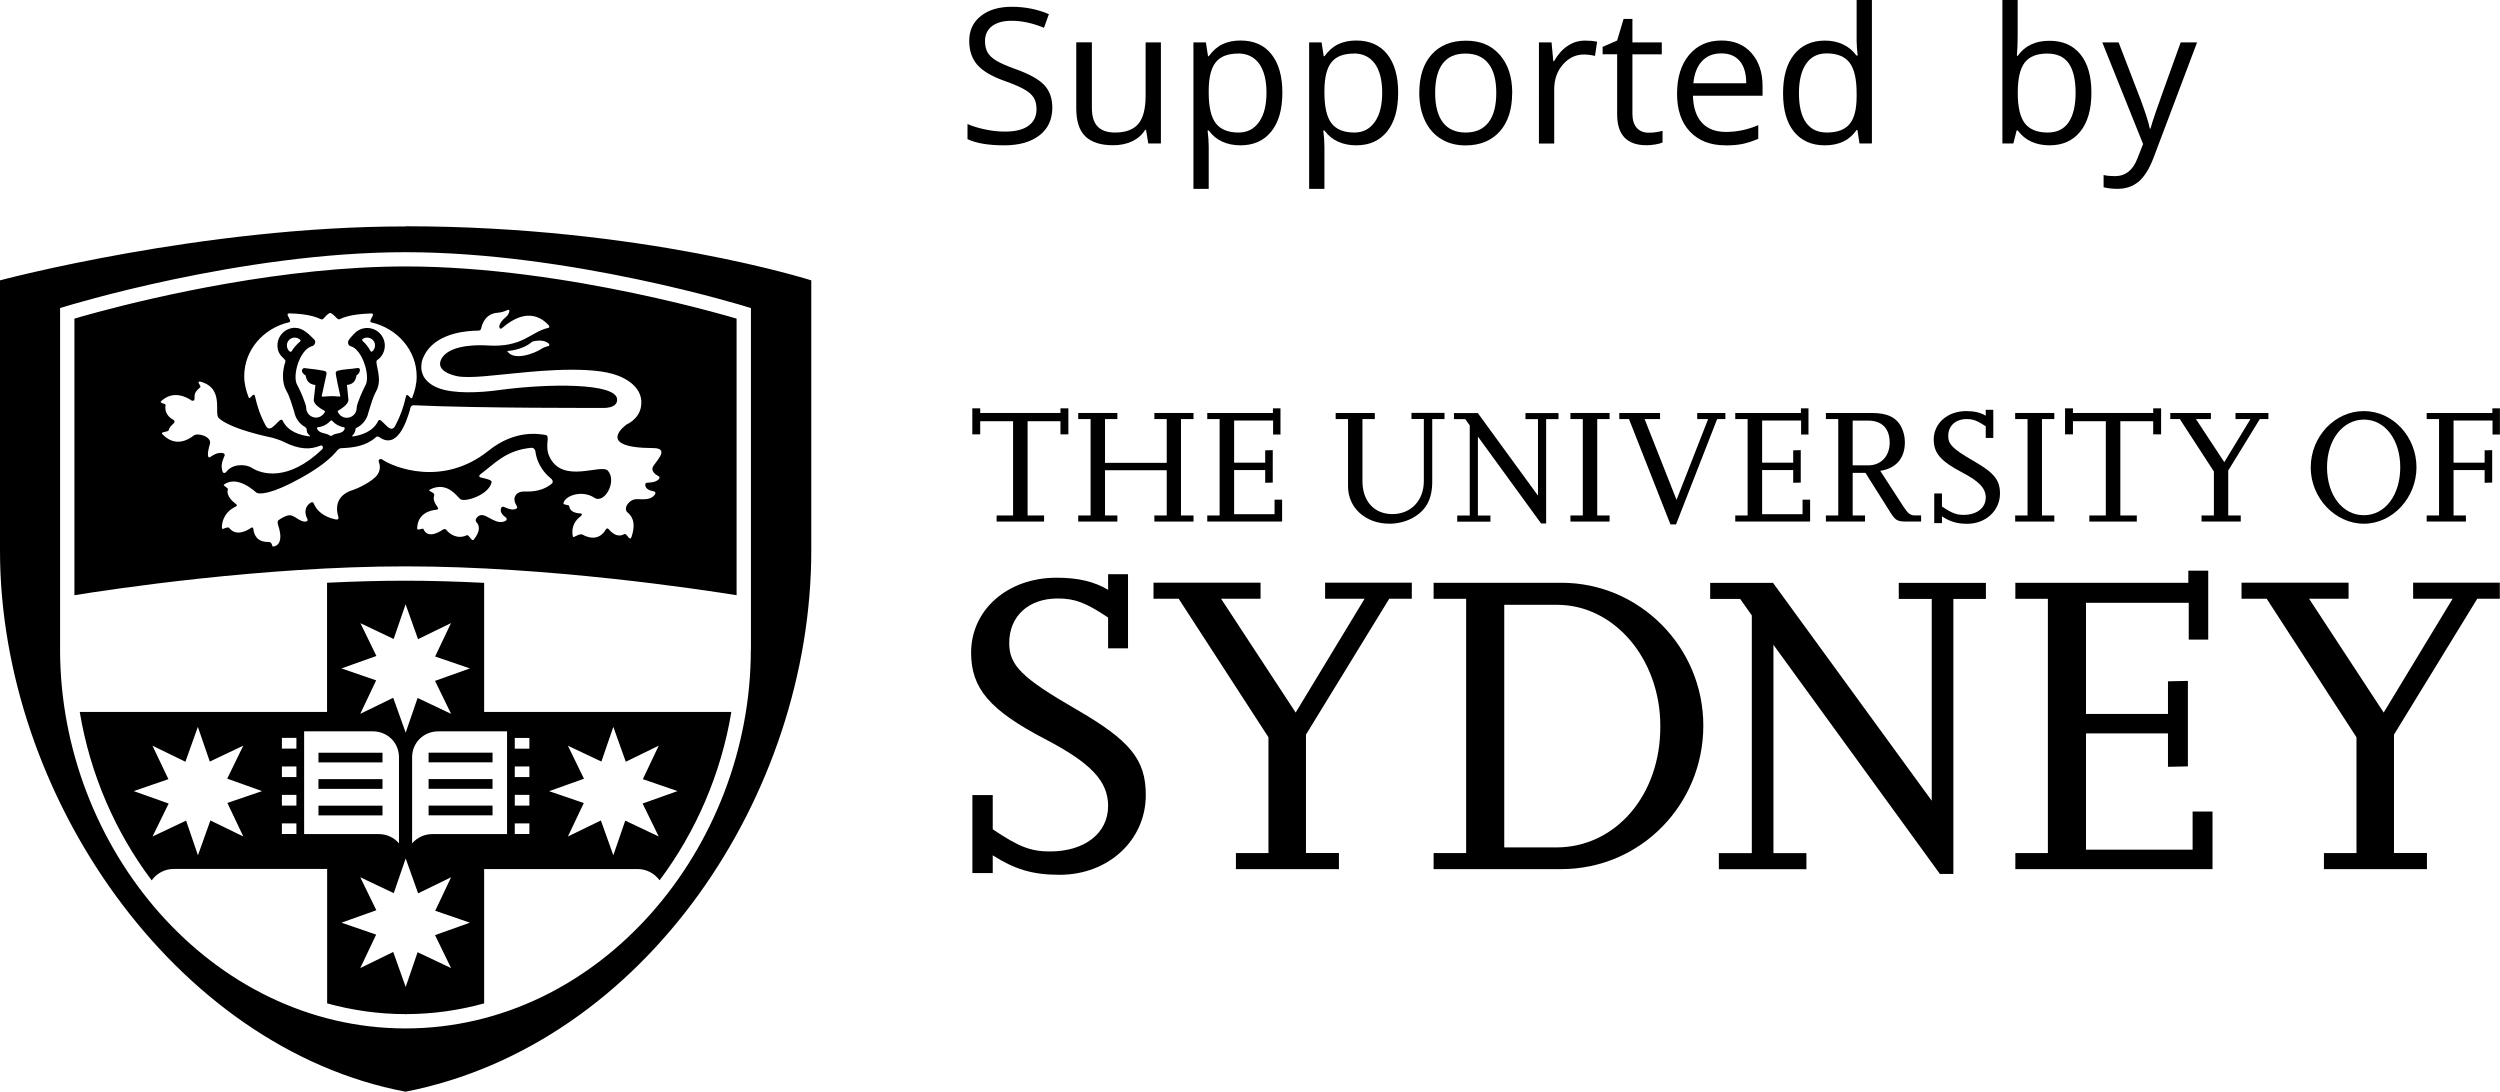
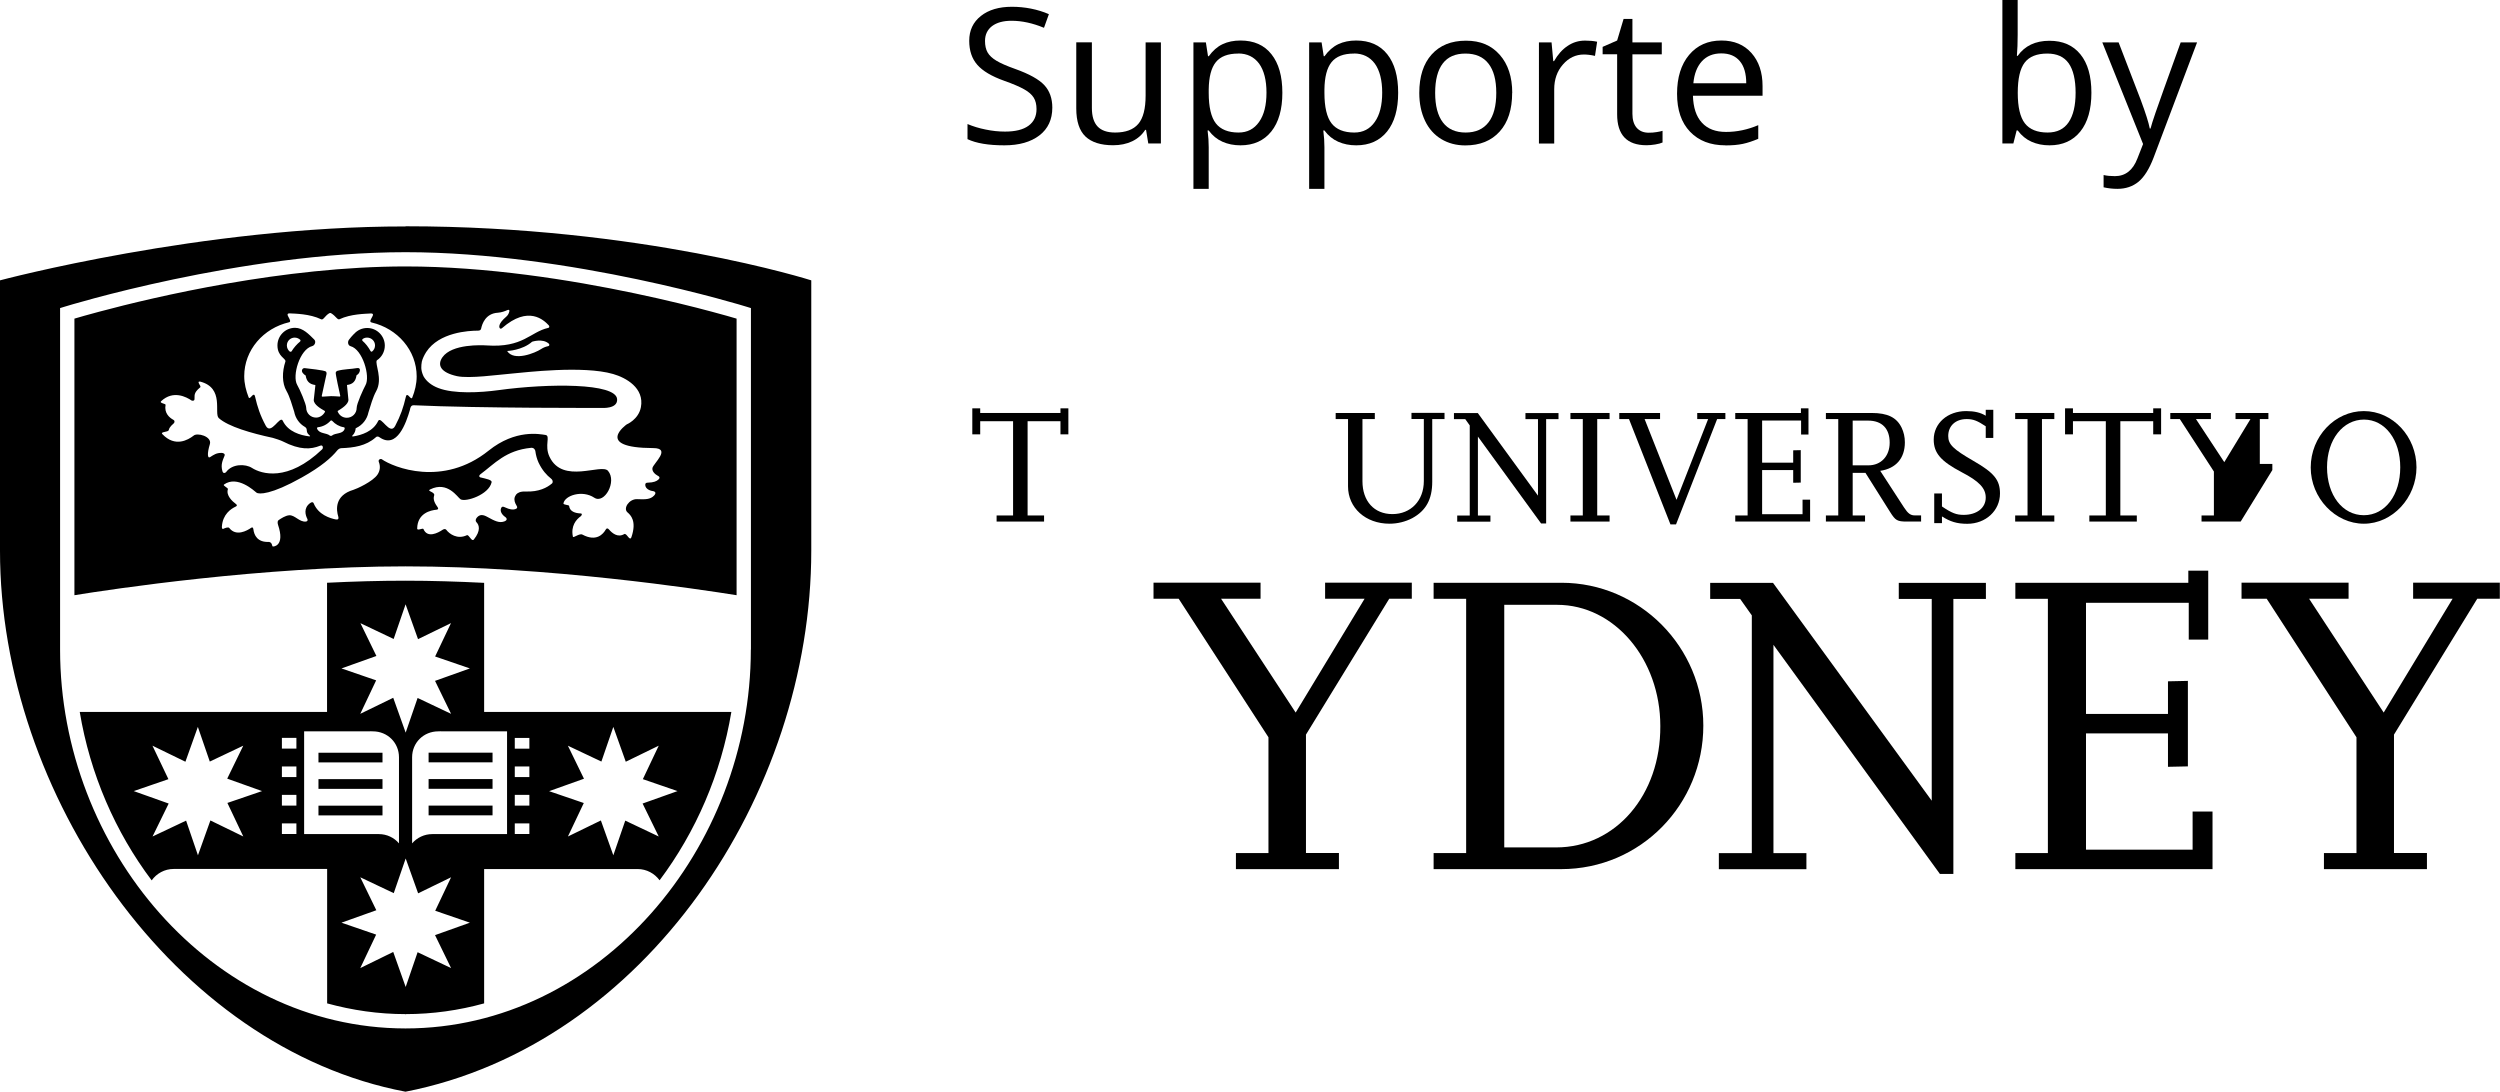
<svg xmlns="http://www.w3.org/2000/svg" id="Layer_2" viewBox="0 0 291.24 127.19">
  <g id="Artwork">
    <g>
      <g>
        <path d="m121.62,60.76h-5.52v-.71h1.92v-10.98h-3.83v1.53h-.92v-3.03h.92v.54h9.35v-.54h.92v3.03h-.92v-1.53h-3.83v10.98h1.92v.71Z" />
-         <path d="m139.04,60.76h-4.56v-.71h1.44v-5.27h-7.19v5.27h1.44v.71h-4.56v-.71h1.44v-11.23h-1.44v-.71h4.56v.71h-1.44v5.1h7.19v-5.1h-1.44v-.71h4.56v.71h-1.46v11.23h1.46v.71Z" />
-         <path d="m149.36,60.76h-8.72v-.71h1.44v-11.23h-1.44v-.71h7.65v-.54h.88v3.05h-.86v-1.63h-4.54v4.91h3.62v-1.44l.88-.02v3.78l-.88.02v-1.48h-3.62v5.14h4.71v-1.69h.88v2.55Z" />
        <path d="m168.29,48.82h-1.44v7.3c0,2.05-.73,3.37-2.32,4.24-.8.42-1.72.65-2.66.65-2.78,0-4.83-1.84-4.83-4.35v-7.84h-1.44v-.71h4.56v.71h-1.44v7.24c0,2.32,1.36,3.83,3.49,3.83s3.66-1.55,3.66-3.85v-7.23h-1.44v-.71h3.85v.71Z" />
        <path d="m180.12,60.98h-.59l-7.36-10.12v9.2h1.46v.71h-3.87v-.71h1.46v-10.5l-.52-.73h-1.32v-.71h2.78l7.01,9.62v-8.91h-1.46v-.71h3.85v.71h-1.44v12.15Z" />
        <path d="m187.51,60.76h-4.56v-.71h1.44v-11.23h-1.44v-.71h4.56v.71h-1.44v11.23h1.44v.71Z" />
        <path d="m195.25,61.09h-.65l-4.83-12.27h-1.13v-.71h4.75v.71h-1.8l3.72,9.41,3.68-9.41h-1.27v-.71h3.28v.71h-.96l-4.79,12.27Z" />
        <path d="m210.87,60.76h-8.72v-.71h1.44v-11.23h-1.44v-.71h7.65v-.54h.88v3.05h-.86v-1.63h-4.54v4.91h3.62v-1.44l.88-.02v3.78l-.88.02v-1.48h-3.62v5.14h4.71v-1.69h.88v2.55Z" />
        <path d="m223.78,60.76h-1.63c-1.13,0-1.34-.12-1.97-1.13l-2.86-4.54h-1.49v4.96h1.44v.71h-4.56v-.71h1.44v-11.23h-1.44v-.71h5.33c1.86,0,2.91.52,3.49,1.71.25.52.38,1.09.38,1.71,0,1.86-1.04,3.05-2.87,3.32l2.76,4.25c.46.71.77.94,1.25.94h.75v.73Zm-7.95-6.55h1.84c1.46,0,2.47-1.07,2.47-2.64,0-1.65-.9-2.57-2.51-2.57h-1.8v5.21Z" />
        <path d="m226.23,60.94h-.9v-3.45h.9v1.51c1.17.79,1.69.98,2.53.98,1.53,0,2.57-.81,2.57-2.01,0-1.09-.75-1.9-2.82-2.97-2.41-1.27-3.24-2.22-3.24-3.79,0-1.9,1.61-3.32,3.78-3.32.96,0,1.67.17,2.28.54v-.69h.88v3.28h-.88v-1.36c-.98-.65-1.46-.84-2.22-.84-1.3,0-2.15.79-2.15,1.97,0,.98.56,1.53,2.95,2.91,2.4,1.38,3.08,2.22,3.08,3.79,0,1.99-1.65,3.53-3.81,3.53-1.21,0-1.99-.25-2.95-.86v.79Z" />
        <path d="m239.32,60.76h-4.56v-.71h1.44v-11.23h-1.44v-.71h4.56v.71h-1.44v11.23h1.44v.71Z" />
        <path d="m248.92,60.76h-5.52v-.71h1.92v-10.98h-3.83v1.53h-.92v-3.03h.92v.54h9.35v-.54h.92v3.03h-.92v-1.53h-3.83v10.98h1.92v.71Z" />
-         <path d="m261.03,60.76h-4.56v-.71h1.44v-5.12l-3.97-6.11h-1.11v-.71h4.73v.71h-1.74l3.3,5.02,3.05-5.02h-1.74v-.71h3.83v.71h-1l-3.68,6v5.23h1.46v.71Z" />
+         <path d="m261.03,60.76h-4.56v-.71h1.44v-5.12l-3.97-6.11h-1.11v-.71h4.73v.71h-1.74l3.3,5.02,3.05-5.02h-1.74v-.71h3.83v.71h-1v5.23h1.46v.71Z" />
        <path d="m269.19,54.46c0-3.6,2.8-6.57,6.19-6.57s6.13,2.99,6.13,6.55-2.8,6.57-6.13,6.57-6.19-2.99-6.19-6.55Zm1.9-.02c0,3.24,1.8,5.58,4.29,5.58s4.24-2.36,4.24-5.58-1.78-5.56-4.22-5.56-4.31,2.3-4.31,5.56Z" />
-         <path d="m287.26,60.76h-4.56v-.71h1.44v-11.23h-1.44v-.71h7.65v-.54h.88v3.05h-.86v-1.63h-4.54v4.91h3.62v-1.44l.88-.02v3.78l-.88.02v-1.48h-3.62v5.29h1.44v.71Z" />
      </g>
      <g>
-         <path d="m115.65,101.71h-2.37v-9.09h2.37v3.99c3.08,2.07,4.45,2.58,6.67,2.58,4.04,0,6.77-2.12,6.77-5.3,0-2.88-1.97-5-7.42-7.83-6.36-3.33-8.54-5.86-8.54-10.02,0-5,4.24-8.74,9.95-8.74,2.53,0,4.39.45,6.01,1.41v-1.82h2.32v8.64h-2.32v-3.59c-2.58-1.72-3.84-2.22-5.86-2.22-3.43,0-5.66,2.07-5.66,5.2,0,2.58,1.46,4.05,7.78,7.7,6.31,3.64,8.13,5.86,8.13,10,0,5.25-4.34,9.29-10.05,9.29-3.18,0-5.25-.66-7.78-2.27v2.07Z" />
        <path d="m156,101.25h-12.02v-1.87h3.79v-13.49l-10.46-16.14h-2.93v-1.87h12.47v1.87h-4.6l8.69,13.26,8.03-13.26h-4.6v-1.87h10.1v1.87h-2.63l-9.7,15.83v13.79h3.84v1.87Z" />
        <path d="m167.01,101.25v-1.87h3.79v-29.62h-3.79v-1.87h14.9c9.09,0,16.52,7.48,16.52,16.64s-7.27,16.72-16.57,16.72h-14.85Zm8.23-2.53h6.06c6.92,0,12.17-6.11,12.12-14.14,0-7.8-5.35-14.12-12.02-14.12h-6.16v28.26Z" />
        <path d="m227.56,101.81h-1.57l-19.39-26.69v24.27h3.84v1.87h-10.2v-1.87h3.84v-27.7l-1.36-1.92h-3.49v-1.87h7.32l18.49,25.38v-23.51h-3.84v-1.87h10.15v1.87h-3.79v32.05Z" />
        <path d="m257.76,101.25h-22.98v-1.87h3.79v-29.62h-3.79v-1.87h20.15v-1.41h2.32v8.03h-2.27v-4.29h-11.97v12.95h9.55v-3.8l2.32-.05v9.96l-2.32.05v-3.89h-9.55v13.54h12.42v-4.44h2.32v6.72Z" />
        <path d="m282.75,101.25h-12.02v-1.87h3.79v-13.49l-10.46-16.14h-2.93v-1.87h12.47v1.87h-4.6l8.69,13.26,8.03-13.26h-4.6v-1.87h10.1v1.87h-2.63l-9.7,15.83v13.79h3.84v1.87Z" />
      </g>
      <path d="m49.93,91.89h7.45v-1.13h-7.45v1.13Zm0,3.09h7.45v-1.13h-7.45v1.13Zm0-6.17h7.45v-1.13h-7.45v1.13Zm-5.37,1.96h-7.46v1.13h7.46v-1.13Zm0,3.09h-7.46v1.13h7.46v-1.13Zm0-6.17h-7.46v1.13h7.46v-1.13Zm11.84-19.79c-3.03-.15-6.11-.25-9.16-.25s-6.12.09-9.14.24v15.05H9.29c1.2,7.22,4.14,13.99,8.38,19.62.57-.8,1.5-1.33,2.56-1.33h17.88v15.66c2.92.8,5.97,1.25,9.13,1.25v.13h.01v-.13c3.16,0,6.22-.44,9.15-1.25v-15.65h17.88c1.05,0,1.98.52,2.56,1.31,4.22-5.63,7.16-12.39,8.36-19.61h-28.8v-15.05Zm-14.43,4.69l3.89,1.85,1.39-4.04,1.45,4.06,3.84-1.87-1.85,3.89,4.05,1.39-4.06,1.45,1.87,3.84-3.9-1.85-1.39,4.04-1.45-4.06-3.84,1.87,1.85-3.9-4.04-1.39,4.07-1.45-1.87-3.84Zm-13.62,24.86l-3.84-1.87-1.45,4.06-1.38-4.04-3.91,1.85,1.88-3.84-4.07-1.45,4.04-1.39-1.86-3.9,3.84,1.87,1.45-4.06,1.39,4.04,3.9-1.85-1.87,3.84,4.06,1.45-4.04,1.38,1.85,3.9Zm6.18-.29h-1.69v-1.24h1.69v1.24Zm0-3.31h-1.69v-1.25h1.69v1.25Zm0-3.32h-1.69v-1.24h1.69v1.24Zm0-3.32h-1.69v-1.25h1.69v1.25Zm.9,9.96v-11.97h7.54c.14-.02.31,0,.46,0,1.72,0,3.05,1.33,3.05,3.02v10.03c-.56-.66-1.4-1.08-2.35-1.08-.12,0-6.35,0-8.71,0Zm17.12,15.61l-3.9-1.85-1.39,4.05-1.45-4.08-3.84,1.88,1.85-3.9-4.04-1.39,4.06-1.45-1.87-3.84,3.9,1.85,1.39-4.04,1.45,4.06,3.84-1.87-1.85,3.9,4.04,1.39-4.06,1.45,1.87,3.84Zm13.6-25.91l3.91,1.85,1.39-4.04,1.45,4.06,3.84-1.87-1.85,3.9,4.04,1.39-4.07,1.45,1.88,3.84-3.9-1.85-1.39,4.04-1.45-4.06-3.84,1.87,1.85-3.9-4.04-1.38,4.06-1.45-1.87-3.84Zm-6.18-.9h1.7v1.25h-1.7v-1.25Zm0,3.32h1.7v1.24h-1.7v-1.24Zm0,3.31h1.7v1.25h-1.7v-1.25Zm0,3.32h1.7v1.24h-1.7v-1.24Zm-.9-10.72v11.97c-2.36,0-8.59,0-8.71,0-.94,0-1.78.42-2.35,1.08v-10.03c0-1.69,1.33-3.02,3.05-3.02.15,0,.32-.02.46,0h7.54Zm14.85-51.03c-7.43-1.57-17.24-3.13-26.68-3.13-14.16,0-29.14,3.52-35.71,5.28-1.31.35-2.29.63-2.86.8v32.22c4.26-.69,21.88-3.36,38.57-3.36,16.7,0,34.3,2.68,38.57,3.36v-32.22c-.57-.17-1.55-.45-2.86-.8-2.19-.59-5.32-1.37-9.03-2.15Zm-40.28,3.39c.58-.13-.67-1.1.15-1.05.54.03,2.3.04,3.63.69.25.11.41-.38.92-.7.04-.03.16-.07.25,0,.53.32.71.79.96.69,1.32-.63,3.07-.63,3.6-.67.85-.05-.43.92.15,1.05,3.01.7,5.24,3.25,5.24,6.28,0,.88-.21,1.7-.51,2.46-.16.41-.59-.76-.75-.08-.29,1.24-.6,2.17-1.25,3.4-.62,1.16-1.66-1.27-1.98-.58-.58,1.22-1.94,1.64-2.89,1.79-.11.01-.21,0-.08-.13.05-.05.28-.26.34-.69,0-.05-.02-.12.08-.16.72-.34,1.26-1.01,1.42-1.81.23-.75.53-1.81.9-2.47.81-1.45-.18-3.21.08-3.6.56-.36.93-1,.93-1.72,0-1.13-.93-2.05-2.05-2.05-.62,0-1.16.27-1.53.69l-.06.05c-.19.2-.37.4-.53.62-.19.24-.14.67.18.76,1.4.37,2.32,3.52,1.74,4.54-.25.46-1.03,2.15-1.03,2.65,0,.64-.51,1.15-1.15,1.15-.49,0-.9-.3-1.07-.75,0,0,.02-.04.02-.05.39-.24,1.24-.75,1.24-1.29l-.17-1.73c.7-.08,1.02-.46,1.11-1.12.06-.04.12-.09.18-.14.23-.21.39-.79-.11-.71-.71.13-1.52.11-2.29.32-.1.03-.18.12-.2.22-.03.15.42,2.24.53,2.7,0,.05-.03.08-.05.08-.31-.03-.88-.05-1.02-.05-.13,0-.69.03-1.02.06-.03,0-.08-.04-.07-.08.11-.49.56-2.57.56-2.57.01-.09,0-.18-.05-.25-.15-.2-2.19-.37-2.46-.42-.12-.02-.23.02-.3.12-.2.29.15.61.38.74.09.64.42,1.01,1.1,1.1,0,0,.02.03.03.03-.02.11-.19,1.71-.19,1.72,0,.55.84,1.02,1.26,1.26.02.03.05.06.06.1-.2.4-.6.69-1.05.69-.64,0-1.15-.51-1.15-1.15,0-.41-.76-2.18-1.05-2.66-.61-1.05.3-4.16,1.75-4.52.31-.08.48-.53.23-.77-.61-.6-1.31-1.36-2.23-1.36-1.13,0-2.05.92-2.05,2.05,0,1.3,1,1.51.93,1.87-.4,1.21-.41,2.52.13,3.45.37.64.66,1.67.89,2.4.14.75.59,1.4,1.24,1.77.32.19.16.43.3.7.06.13.17.21.25.29.14.11.03.13-.08.11-.96-.12-2.43-.52-3.04-1.81-.32-.69-1.36,1.74-1.98.58-.66-1.23-.96-2.16-1.25-3.4-.16-.68-.59.49-.75.08-.3-.77-.51-1.59-.51-2.46,0-3.04,2.23-5.59,5.24-6.28Zm8.57,2.12s-.03-.15.02-.17c.15-.12.33-.18.54-.18.51,0,.92.41.92.91,0,.29-.13.54-.34.71-.05.05-.16,0-.18-.05-.26-.47-.58-.89-.96-1.21Zm-2.08,10.33c-.22.58-1.04.39-1.47.74-.05.04-.18.04-.21.01-.43-.37-1.25-.19-1.51-.82-.02-.05-.02-.15.1-.17.57-.06,1.09-.34,1.46-.75.03-.04.13-.07.21.02.34.37.81.65,1.33.73.06,0,.16.06.1.23Zm-6.18-9.06s-.11.06-.19.01c-.21-.17-.34-.43-.34-.72,0-.51.41-.91.91-.91.25,0,.47.1.64.25.07.05.03.17,0,.2-.39.32-.74.72-1.01,1.16Zm-8.13,11.81c-.62,0-.88.2-1.34.49-.29.2-.38-.36-.03-1.51.27-.9-1.5-1.39-1.92-.97-.6.46-2.12,1.38-3.61-.19-.3-.31.68-.21.74-.48.09-.4.46-.65.61-.81.09-.12.09-.31-.07-.38-.46-.25-1.09-.78-.91-1.75.02-.14-.78-.19-.51-.43,1.4-1.3,2.93-.49,3.54-.07.11.04.32.06.34-.15.05-.42-.17-.7.67-1.39.16-.13-.49-.7-.03-.67,2.9.73,1.59,3.73,2.19,4.26,1.11.99,3.78,1.76,6.29,2.3.22.05,1,.32,1.16.41,2.03,1.04,3.28.94,4.37.5.35-.13.35.31.23.42-4.03,3.85-7.1,2.87-8.19,2.17-.75-.48-2.3-.5-3.01.49-.12.12-.34.2-.43-.12-.21-.74.02-1.22.24-1.76.14-.28-.21-.36-.33-.36Zm38.47,3.57c-.54.47-1.51.99-3.04.93-.65-.03-.96.16-1.12.35-.1.13-.16.29-.17.33-.09.32.03.66.2.93.16.23.1.38-.15.45-.25.07-.58.07-1.24-.24-.29-.14-.37.04-.41.17-.11.32.1.71.53,1,.22.19.18.38-.16.5-.58.2-1.1-.06-1.95-.53-.5-.28-.88-.32-1.22.07-.19.22-.17.42-.06.54.33.33.53.98-.29,2.01-.27.34-.57-.6-.82-.49-1.12.53-2.05-.16-2.4-.63-.08-.1-.23-.13-.43,0-.56.38-1.77,1-2.23-.09-.07-.16-.73.25-.73-.06.03-1.8,1.58-2.13,2.25-2.19.2-.02.24-.12.14-.28-.27-.39-.59-.85-.41-1.39.12-.4-.9-.49-.48-.69,2.06-1.03,3.21.94,3.56,1.15.6.34,3.28-.53,3.61-1.98.07-.29-.63-.41-1.32-.58-.12-.03-.2-.19.03-.37,1.63-1.21,2.93-2.78,5.88-3.07.36-.04.5.26.51.4.06.46.18.9.37,1.32.43.9.94,1.46,1.46,1.87.25.2.22.48.08.6Zm12.33-.92c.26.13.27.3.07.47-.2.17-.5.33-1.22.35-.32,0-.31.2-.29.34.05.33.42.59.93.65.28.07.33.26.08.52-.43.45-1,.45-1.98.41-.92-.03-1.65,1.08-1.11,1.54.36.31,1.1,1,.46,2.88-.2.57-.55-.52-.84-.35-.76.45-1.42-.12-1.77-.53-.15-.17-.28-.18-.38,0-.3.53-1.1,1.46-2.72.59-.35-.19-1.07.45-1.11.24-.26-1.25.38-2,.93-2.39.05-.04.27-.33-.09-.32-.55-.03-1.21-.21-1.28-.87-.01-.14-.7-.11-.66-.3.16-.92,2.19-1.59,3.59-.66,1.18.78,2.67-1.88,1.6-3.13-.77-.9-5.29,1.62-6.82-1.65-.62-1.31.16-2.44-.47-2.53-.63-.09-3.47-.7-6.62,1.83-5.33,4.28-11.1,1.95-12.46.99-.21-.07-.42.1-.33.32.22.55.12,1.06-.14,1.46-.55.84-2.47,1.69-2.81,1.79-2.24.66-2.01,2.37-1.77,3.13.07.23-.02.37-.26.33-.69-.13-2.07-.55-2.61-1.89-.06-.16-.22-.16-.4-.03-.83.59-.54,1.46-.34,1.84.08.15.03.3-.16.32-.76.09-1.31-.8-1.97-.73-.43.04-.93.37-1.21.56-.13.08-.15.3-.07.55.84,2.48-.54,2.56-.62,2.52-.1-.05-.04-.47-.44-.53-1.35.07-1.73-.8-1.81-1.46-.03-.21-.11-.28-.25-.19-.51.36-1.77,1.05-2.56.03-.11-.15-.49,0-.7.1-.16.07-.17-.2-.16-.28.1-1.42,1.05-2.05,1.58-2.3.2-.09.22-.19.06-.31-.43-.32-1.18-1-.94-1.74.04-.14-.63-.41-.46-.53,1.55-1.12,3.54.74,3.79.94.27.21,1.68.26,5.27-1.76,2.29-1.28,3.48-2.34,4.13-3.15.08-.09.25-.27.48-.27,1.45-.05,2.88-.26,4-1.25.18-.19.37-.08.45-.02,2.05,1.43,3.12-1.73,3.54-3.18.05-.29.12-.54.43-.55,7.57.36,21.92.31,21.92.31,0,0,1.89.15,1.79-1.03-.15-1.88-7.98-1.84-13.82-1.04-2.12.29-5.2.46-7.02-.25-.76-.29-1.37-.76-1.71-1.36-.36-.77-.27-1.23-.2-1.71.09-.35.26-.72.51-1.12,1.5-2.31,4.96-2.49,6.04-2.49.21,0,.33-.09.36-.24.11-.54.51-1.77,1.96-1.85.41-.03.82-.18,1.08-.3.17-.08.28-.03.25.12-.04.19-.13.44-.34.62-1.02.87-.87,1.28-.75,1.39.07.05.16.03.24-.04,3.08-2.69,4.88-.91,5.43-.33.09.1.12.27-.06.31-2.1.47-2.91,2.34-7.18,2.04-.52-.03-4.02-.21-5.14,1.38-.64.92-.2,1.78,1.7,2.2,1.44.31,4.79-.17,6.37-.3,1.54-.13,8.29-.97,11.82.05,1.49.43,3.66,1.62,3.23,3.88-.28,1.43-1.65,1.99-1.65,1.99,0,0-3.88,2.73,3.08,2.76,2.16,0,.03,1.79-.08,2.31-.08.38.27.72.61.91Zm-12.77-15.08c-.21.04-.51.13-.84.35-.63.42-3.14,1.47-3.93.21,0,0,1.76-.06,2.91-1.08,0,0,1.23-.42,1.95.23.08.08.1.26-.1.29Zm-16.61-13.95C23.58,26.36,0,32.66,0,32.66v31.5c0,28.39,20.33,57.92,47.24,63.02,27.91-5.46,47.27-34.62,47.27-63.02v-31.5s-19.75-6.3-47.26-6.3Zm40.23,49.3c0,23.12-17.57,44.11-40.23,44.13h-.01c-22.66-.03-40.23-21.01-40.23-44.13v-39.79l.59-.18s20.42-6.32,39.65-6.33c19.23,0,39.65,6.33,39.65,6.33l.59.18v39.79Z" />
    </g>
    <g>
      <path d="m122.59,12.54c0,1.38-.5,2.46-1.5,3.23-1,.77-2.36,1.16-4.08,1.16-1.86,0-3.29-.24-4.3-.72v-1.76c.64.27,1.35.49,2.11.64.76.16,1.51.24,2.26.24,1.22,0,2.13-.23,2.75-.69.62-.46.92-1.1.92-1.93,0-.54-.11-.99-.33-1.34-.22-.35-.58-.67-1.1-.96-.51-.29-1.29-.63-2.34-1-1.46-.52-2.5-1.14-3.13-1.86-.63-.72-.94-1.65-.94-2.8,0-1.21.45-2.17,1.36-2.89.91-.72,2.11-1.07,3.61-1.07s3,.29,4.31.86l-.57,1.59c-1.3-.54-2.56-.82-3.78-.82-.97,0-1.72.21-2.27.62-.54.42-.82.99-.82,1.73,0,.54.1.99.3,1.34.2.35.54.67,1.02.96.48.29,1.2.61,2.19.96,1.65.59,2.78,1.22,3.4,1.89.62.67.93,1.55.93,2.62Z" />
      <path d="m127.2,4.94v7.64c0,.96.22,1.68.66,2.15.44.47,1.12.71,2.05.71,1.23,0,2.13-.34,2.7-1.01.57-.67.85-1.77.85-3.3v-6.19h1.78v11.77h-1.47l-.26-1.58h-.1c-.37.58-.87,1.02-1.52,1.33-.65.31-1.39.46-2.22.46-1.43,0-2.5-.34-3.22-1.02-.71-.68-1.07-1.77-1.07-3.27v-7.7h1.8Z" />
      <path d="m144.51,16.93c-.77,0-1.47-.14-2.1-.42s-1.17-.72-1.6-1.31h-.13c.09.69.13,1.34.13,1.96v4.84h-1.78V4.94h1.45l.25,1.61h.09c.46-.64.99-1.11,1.6-1.4.61-.29,1.31-.43,2.09-.43,1.56,0,2.77.53,3.61,1.6.85,1.07,1.27,2.56,1.27,4.49s-.43,3.44-1.29,4.51c-.86,1.07-2.06,1.61-3.59,1.61Zm-.26-10.69c-1.2,0-2.07.33-2.61,1s-.81,1.73-.83,3.18v.4c0,1.65.28,2.84.83,3.55.55.71,1.44,1.07,2.65,1.07,1.02,0,1.81-.41,2.39-1.24.58-.82.86-1.96.86-3.41s-.29-2.59-.86-3.38c-.58-.78-1.39-1.18-2.43-1.18Z" />
      <path d="m157.99,16.93c-.77,0-1.47-.14-2.1-.42-.63-.28-1.17-.72-1.6-1.31h-.13c.09.69.13,1.34.13,1.96v4.84h-1.78V4.94h1.45l.25,1.61h.09c.46-.64.99-1.11,1.6-1.4.61-.29,1.31-.43,2.09-.43,1.56,0,2.77.53,3.62,1.6.85,1.07,1.27,2.56,1.27,4.49s-.43,3.44-1.29,4.51c-.86,1.07-2.06,1.61-3.59,1.61Zm-.26-10.69c-1.2,0-2.07.33-2.61,1s-.81,1.73-.83,3.18v.4c0,1.65.28,2.84.83,3.55.55.71,1.44,1.07,2.65,1.07,1.02,0,1.81-.41,2.39-1.24.58-.82.86-1.96.86-3.41s-.29-2.59-.86-3.38c-.58-.78-1.39-1.18-2.43-1.18Z" />
      <path d="m176.16,10.82c0,1.92-.48,3.42-1.45,4.5-.97,1.08-2.3,1.62-4.01,1.62-1.05,0-1.99-.25-2.8-.74s-1.45-1.2-1.89-2.13-.67-2-.67-3.24c0-1.92.48-3.41,1.44-4.48.96-1.07,2.29-1.61,4-1.61s2.96.55,3.93,1.64c.97,1.1,1.46,2.58,1.46,4.45Zm-8.97,0c0,1.5.3,2.65.9,3.44.6.79,1.49,1.18,2.65,1.18s2.05-.39,2.66-1.18c.61-.78.91-1.93.91-3.44s-.3-2.63-.91-3.41c-.6-.78-1.5-1.17-2.68-1.17s-2.05.38-2.64,1.15c-.59.77-.89,1.91-.89,3.43Z" />
      <path d="m184.65,4.73c.52,0,.99.04,1.41.13l-.25,1.65c-.49-.11-.92-.16-1.29-.16-.95,0-1.77.39-2.44,1.16-.68.77-1.02,1.74-1.02,2.89v6.32h-1.78V4.94h1.47l.2,2.18h.09c.44-.77.96-1.36,1.58-1.77.62-.42,1.29-.62,2.03-.62Z" />
      <path d="m192.07,15.46c.32,0,.62-.02.91-.07.29-.05.53-.09.7-.15v1.36c-.19.09-.48.17-.85.23-.38.06-.71.09-1.02.09-2.28,0-3.42-1.2-3.42-3.6v-7h-1.69v-.86l1.69-.74.75-2.51h1.03v2.73h3.42v1.39h-3.42v6.93c0,.71.17,1.25.5,1.63.34.38.8.57,1.39.57Z" />
      <path d="m201,16.93c-1.74,0-3.11-.53-4.12-1.59-1.01-1.06-1.51-2.53-1.51-4.42s.47-3.41,1.4-4.52c.94-1.12,2.19-1.68,3.77-1.68,1.48,0,2.64.49,3.5,1.46.86.97,1.29,2.25,1.29,3.84v1.13h-8.11c.04,1.38.38,2.43,1.05,3.15.66.72,1.59,1.07,2.8,1.07,1.27,0,2.52-.26,3.76-.79v1.59c-.63.27-1.23.47-1.79.59-.56.12-1.24.18-2.04.18Zm-.48-10.71c-.95,0-1.7.31-2.26.92-.56.62-.89,1.47-.99,2.56h6.16c0-1.12-.25-1.99-.75-2.58-.5-.6-1.22-.9-2.15-.9Z" />
-       <path d="m216.39,15.14h-.1c-.82,1.2-2.06,1.79-3.7,1.79-1.54,0-2.74-.53-3.59-1.58-.86-1.05-1.28-2.55-1.28-4.49s.43-3.45,1.29-4.52,2.06-1.61,3.59-1.61,2.82.58,3.67,1.74h.14l-.08-.85-.04-.83V0h1.78v16.71h-1.45l-.24-1.58Zm-3.57.3c1.22,0,2.1-.33,2.65-.99.55-.66.82-1.73.82-3.21v-.38c0-1.67-.28-2.86-.83-3.57-.55-.71-1.44-1.07-2.66-1.07-1.05,0-1.85.41-2.4,1.22-.56.81-.83,1.96-.83,3.44s.28,2.64.83,3.41c.55.77,1.36,1.15,2.43,1.15Z" />
      <path d="m238.76,4.75c1.55,0,2.75.53,3.6,1.58.86,1.06,1.28,2.55,1.28,4.48s-.43,3.44-1.29,4.51c-.86,1.07-2.06,1.61-3.59,1.61-.77,0-1.47-.14-2.1-.42-.63-.28-1.17-.72-1.6-1.31h-.13l-.38,1.51h-1.28V0h1.78v4.06c0,.91-.03,1.73-.09,2.45h.09c.83-1.17,2.06-1.76,3.7-1.76Zm-.26,1.49c-1.22,0-2.09.35-2.63,1.05s-.81,1.87-.81,3.53.28,2.84.83,3.55c.55.71,1.44,1.07,2.65,1.07,1.1,0,1.91-.4,2.45-1.2.54-.8.81-1.95.81-3.44s-.27-2.67-.81-3.43-1.37-1.13-2.49-1.13Z" />
      <path d="m244.9,4.94h1.91l2.58,6.71c.57,1.53.92,2.64,1.05,3.32h.09c.09-.37.29-.99.59-1.87.3-.88,1.27-3.6,2.92-8.16h1.91l-5.06,13.41c-.5,1.32-1.09,2.26-1.76,2.82-.67.55-1.49.83-2.46.83-.54,0-1.08-.06-1.61-.18v-1.43c.39.09.83.13,1.32.13,1.22,0,2.1-.69,2.62-2.06l.66-1.68-4.75-11.84Z" />
    </g>
  </g>
</svg>